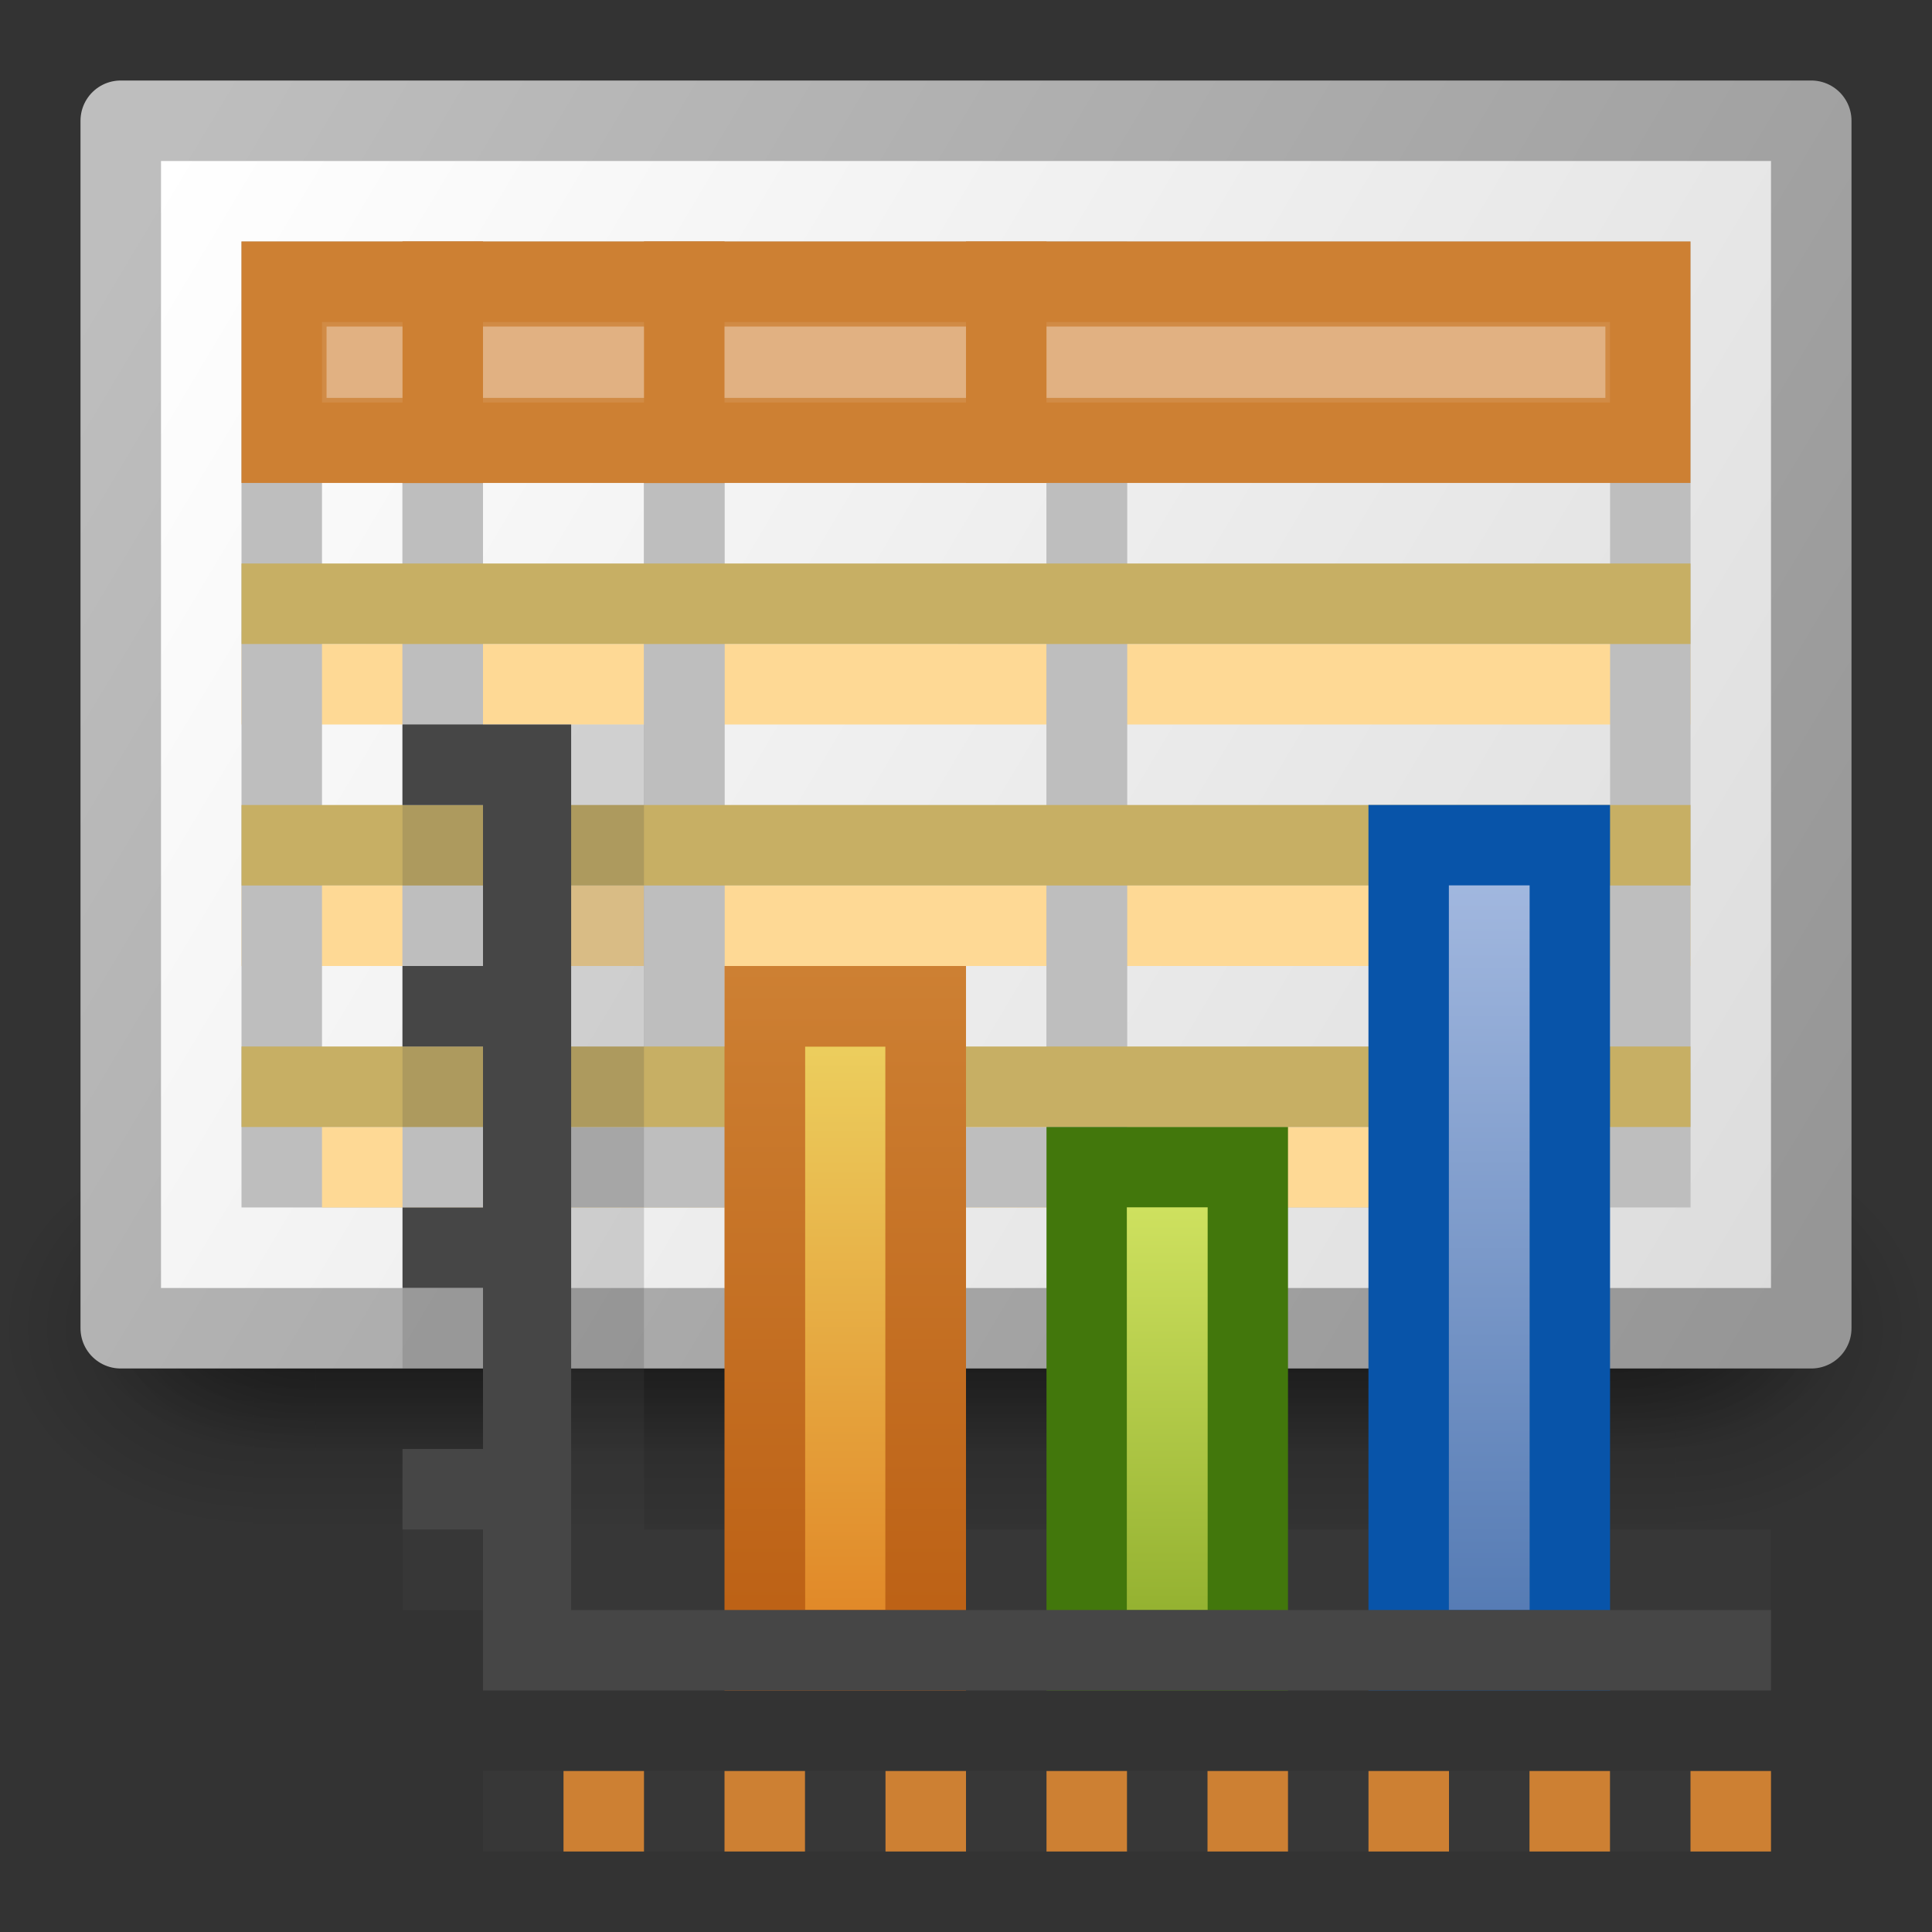
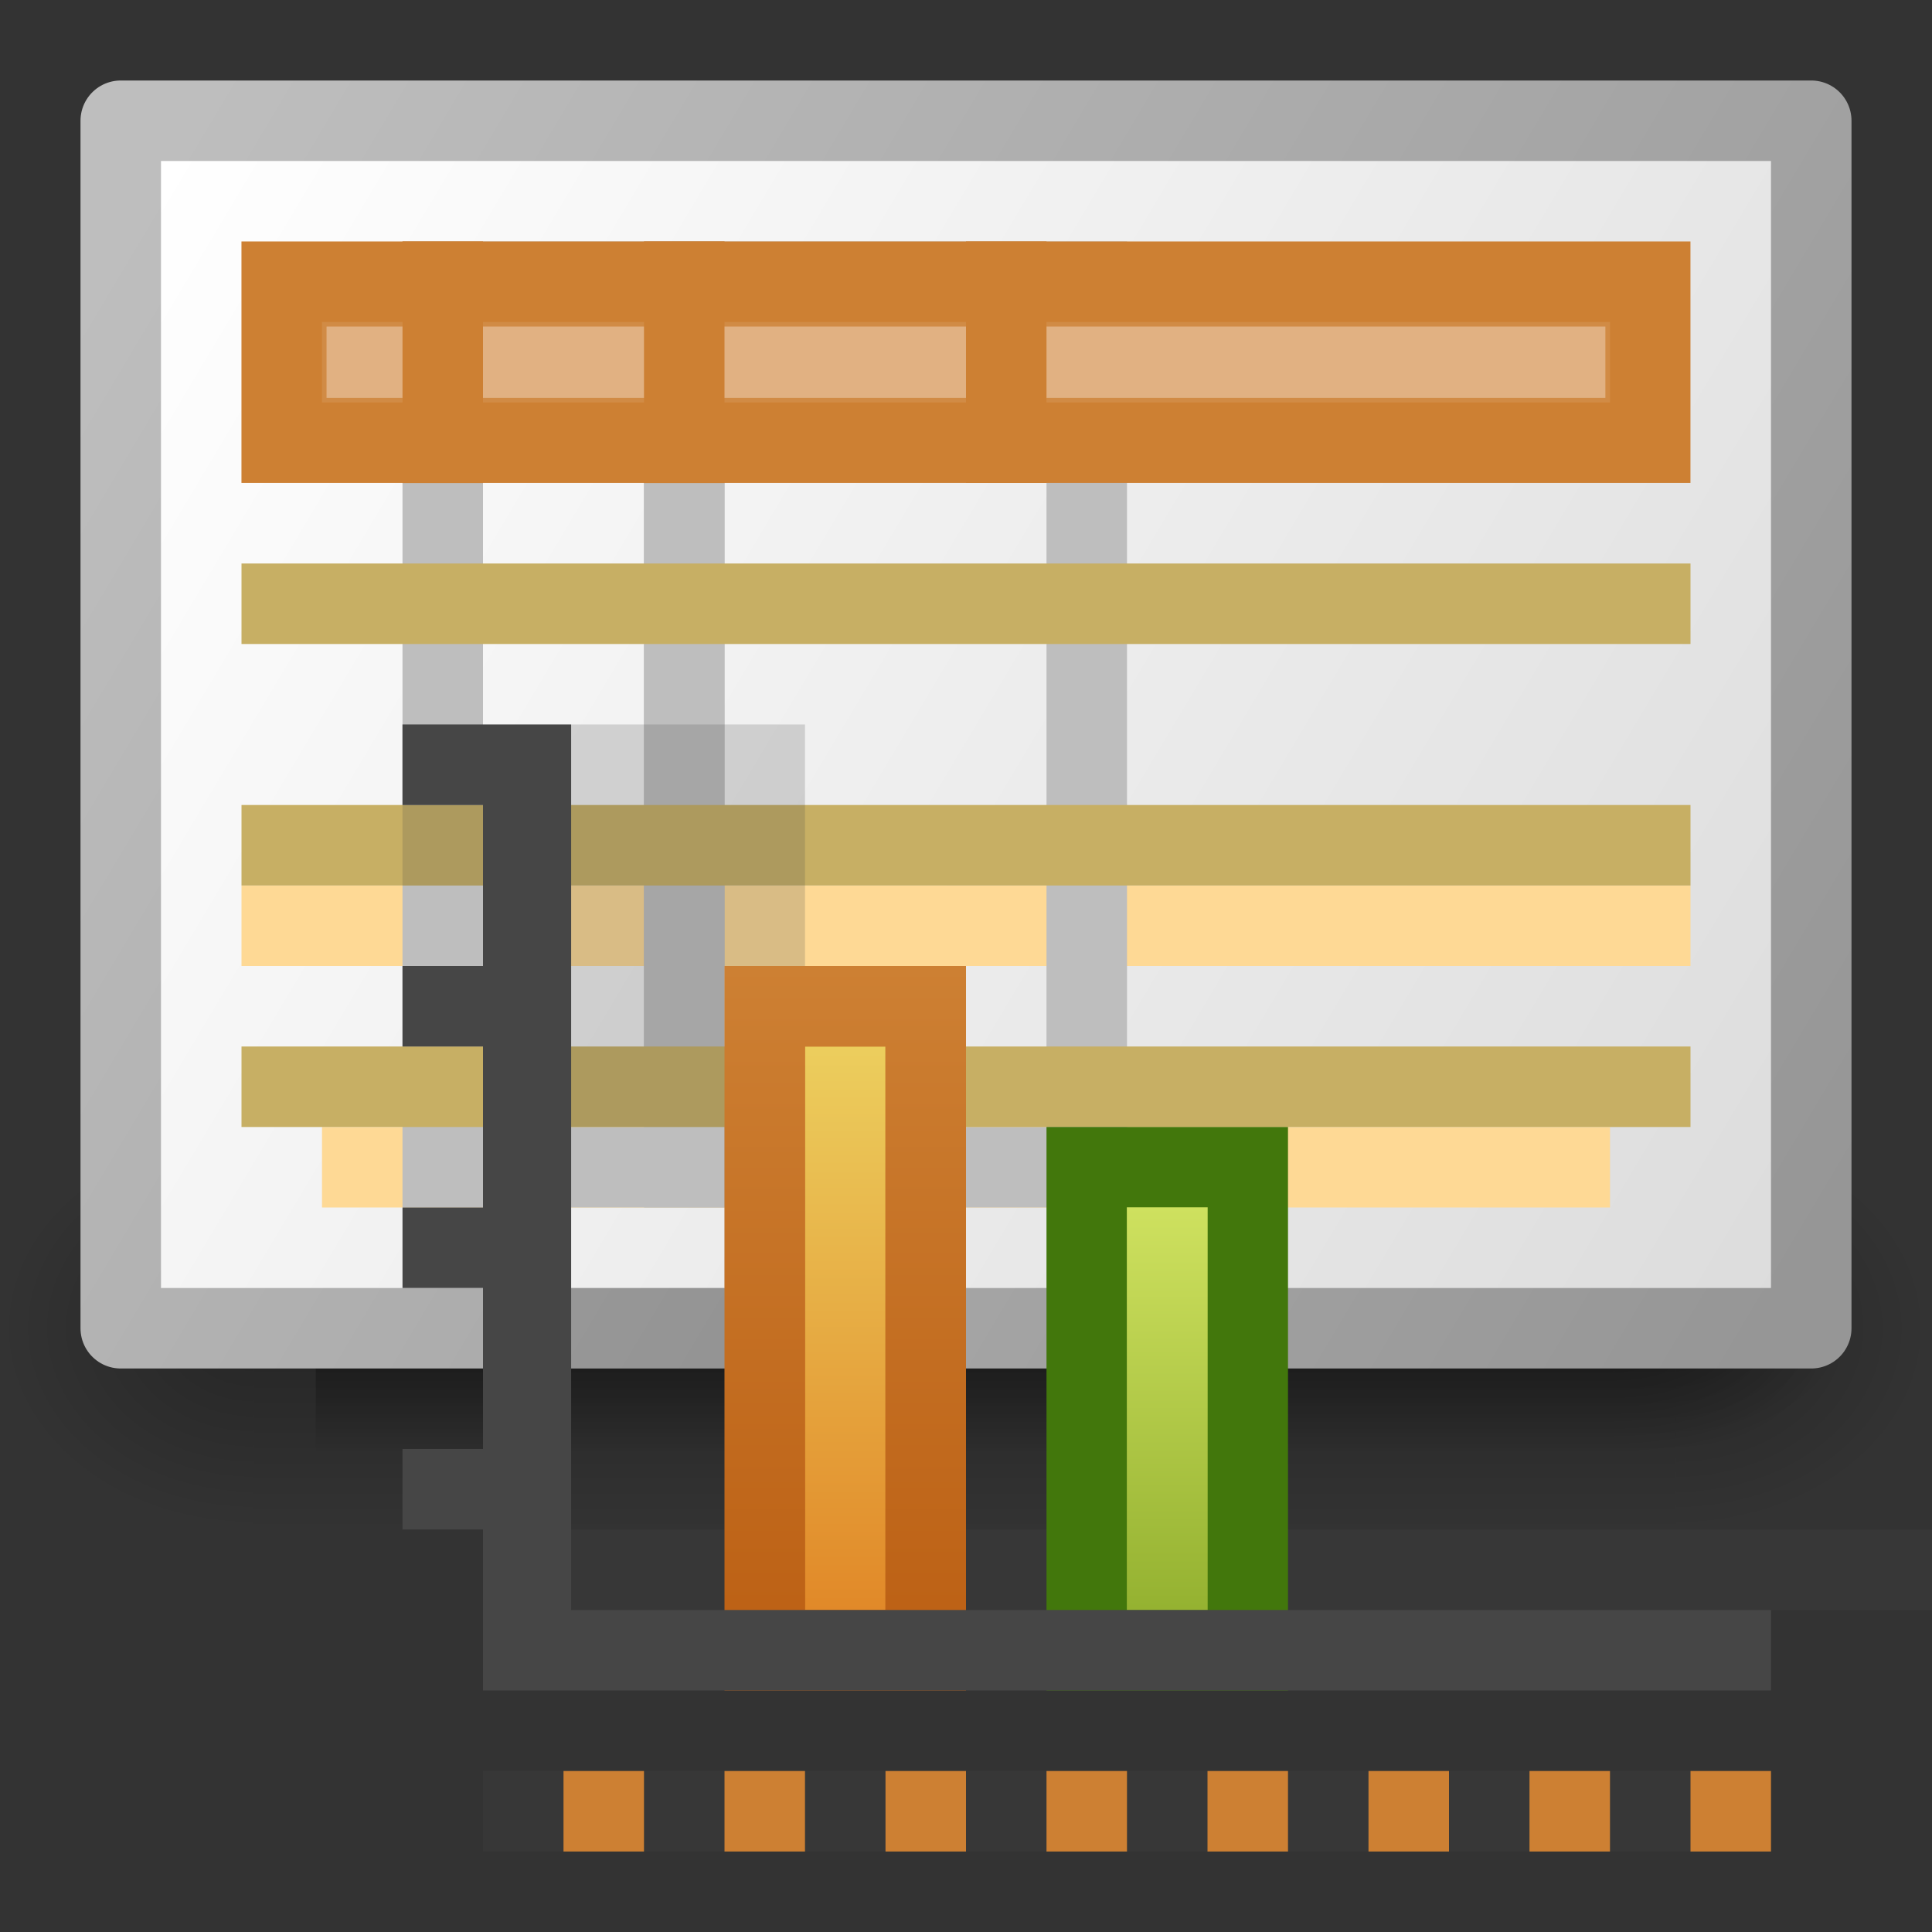
<svg xmlns="http://www.w3.org/2000/svg" xmlns:xlink="http://www.w3.org/1999/xlink" id="svg11300" width="24" height="24" version="1.0">
  <rect width="100%" height="100%" fill="#333333" stroke="none" />
  <defs id="defs3">
    <linearGradient id="linearGradient3702">
      <stop id="stop3704" style="stop-opacity:0" offset="0" />
      <stop id="stop3710" offset=".5" />
      <stop id="stop3706" style="stop-opacity:0" offset="1" />
    </linearGradient>
    <linearGradient id="linearGradient3688">
      <stop id="stop3690" offset="0" />
      <stop id="stop3692" style="stop-opacity:0" offset="1" />
    </linearGradient>
    <radialGradient id="radialGradient6148" cx="4.993" cy="43.5" r="2.5" gradientTransform="matrix(2.207 0 0 1.6 42.315 -13.886)" gradientUnits="userSpaceOnUse" xlink:href="#linearGradient3688" />
    <radialGradient id="radialGradient6150" cx="4.993" cy="43.5" r="2.5" gradientTransform="matrix(2.207 0 0 1.6 -33.529 -125.31)" gradientUnits="userSpaceOnUse" xlink:href="#linearGradient3688" />
    <linearGradient id="linearGradient6152" x1="25.058" x2="25.058" y1="47.028" y2="39.999" gradientTransform="matrix(1.101 0 0 1.143 11.486 6)" gradientUnits="userSpaceOnUse" xlink:href="#linearGradient3702" />
    <radialGradient id="radialGradient6154" cx="4.993" cy="43.5" r="2.5" gradientTransform="matrix(2.014 0 0 1 41.931 12.214)" gradientUnits="userSpaceOnUse" xlink:href="#linearGradient3688" />
    <radialGradient id="radialGradient6156" cx="4.993" cy="43.5" r="2.5" gradientTransform="matrix(2.014 0 0 1 -33.914 -99.214)" gradientUnits="userSpaceOnUse" xlink:href="#linearGradient3688" />
    <linearGradient id="linearGradient6158" x1="25.058" x2="25.058" y1="47.028" y2="39.999" gradientTransform="matrix(1.005 0 0 .714 13.8 24.643)" gradientUnits="userSpaceOnUse" xlink:href="#linearGradient3702" />
    <linearGradient id="linearGradient6164" x1="45" x2="45" y1="25" y2="48" gradientTransform="matrix(.401 0 0 .455 .461 -1.099)" gradientUnits="userSpaceOnUse">
      <stop id="stop139214" style="stop-color:#a7bce2" offset="0" />
      <stop id="stop139216" style="stop-color:#5077b1" offset="1" />
    </linearGradient>
    <linearGradient id="linearGradient6167" x1="37" x2="37" y1="35" y2="48" gradientTransform="matrix(.399 0 0 .499 -.25 -3.219)" gradientUnits="userSpaceOnUse">
      <stop id="stop2266" style="stop-color:#d7e866" offset="0" />
      <stop id="stop2268" style="stop-color:#8cab2a" offset="1" />
    </linearGradient>
    <linearGradient id="linearGradient6170" x1="29" x2="29" y1="30" y2="48" gradientTransform="matrix(.399 0 0 .47 -1.077 -1.843)" gradientUnits="userSpaceOnUse">
      <stop id="stop4105" style="stop-color:#edd563" offset="0" />
      <stop id="stop4107" style="stop-color:#e08223" offset="1" />
    </linearGradient>
    <linearGradient id="linearGradient6172" x1="103" x2="103" y1="40" y2="49" gradientTransform="translate(-94,-28)" gradientUnits="userSpaceOnUse">
      <stop id="stop6484" style="stop-color:#cd8033" offset="0" />
      <stop id="stop6486" style="stop-color:#bb5e12" offset="1" />
    </linearGradient>
    <linearGradient id="linearGradient6180" x1="29" x2="29" y1="7.938" y2="40.938" gradientTransform="matrix(.471 0 0 1 -1.647 -8)" gradientUnits="userSpaceOnUse">
      <stop id="stop7964" style="stop-color:#fff" offset="0" />
      <stop id="stop7966" style="stop-color:#fff;stop-opacity:0" offset="1" />
    </linearGradient>
    <linearGradient id="linearGradient6193" x1="9.414" x2="48.851" y1="9.414" y2="34.939" gradientTransform="matrix(.512 0 0 .556 -2.853 -3.222)" gradientUnits="userSpaceOnUse">
      <stop id="stop6282" style="stop-color:#fff" offset="0" />
      <stop id="stop6284" style="stop-color:#dcdcdc" offset="1" />
    </linearGradient>
    <linearGradient id="linearGradient6195" x1="48.851" x2="9.414" y1="34.939" y2="9.414" gradientTransform="matrix(.512 0 0 .556 -2.853 -3.222)" gradientUnits="userSpaceOnUse">
      <stop id="stop6290" style="stop-color:#969696" offset="0" />
      <stop id="stop6292" style="stop-color:#bebebe" offset="1" />
    </linearGradient>
  </defs>
  <g id="g6197">
    <g id="g5723" transform="matrix(.573 0 0 .625 -9.744 -18.321)" style="enable-background:new;stroke-width:1.405">
      <rect id="rect5725" x="53.343" y="51.714" width="5.508" height="8" style="fill:url(#radialGradient6148);opacity:.262" />
      <rect id="rect5727" transform="scale(-1)" x="-22.501" y="-59.714" width="5.508" height="8" style="fill:url(#radialGradient6150);opacity:.262" />
      <rect id="rect5729" x="22.501" y="51.714" width="30.842" height="8" style="fill:url(#linearGradient6152);opacity:.262" />
      <rect id="rect5731" x="51.994" y="53.214" width="5.026" height="5" style="fill:url(#radialGradient6154);opacity:.4" />
-       <rect id="rect5733" transform="scale(-1)" x="-23.851" y="-58.214" width="5.026" height="5" style="fill:url(#radialGradient6156);opacity:.4" />
      <rect id="rect5735" x="23.851" y="53.214" width="28.143" height="5" style="fill:url(#linearGradient6158);opacity:.4" />
    </g>
    <rect id="rect6776" x="1.5" y="1.5" width="21" height="15" style="fill-rule:evenodd;fill:url(#linearGradient6193);stroke-linecap:round;stroke-linejoin:round;stroke-width:1;stroke:url(#linearGradient6195)" />
-     <path id="path6942" d="m3 8v1h18v-1h-18z" style="enable-background:new;fill-rule:evenodd;fill:#fed995" />
    <path id="path6944" d="m3 11v1h18v-1h-18z" style="enable-background:new;fill-rule:evenodd;fill:#fed995" />
-     <rect id="rect6778" x="13.501" y="3.5" width="7" height="11" style="enable-background:new;fill:none;stroke-linecap:round;stroke-width:1;stroke:#bebebe" />
-     <rect id="rect6782" x="3.5" y="3.5" width="2" height="11" style="fill:none;stroke-linecap:round;stroke-width:1;stroke:#bebebe" />
    <path id="path5590" d="m4 14v1h16v-1h-16z" style="enable-background:new;fill-rule:evenodd;fill:#fed995" />
    <rect id="rect6786" x="5.5" y="3.5" width="3" height="11" style="enable-background:new;fill:none;stroke-linecap:round;stroke-width:1;stroke:#bebebe" />
    <rect id="rect6931" x="8.5" y="3.5" width="5" height="11" style="enable-background:new;fill:none;stroke-linecap:round;stroke-width:1;stroke:#bebebe" />
    <path id="rect6933" d="m3 10v1h18v-1h-18z" style="enable-background:new;fill-rule:evenodd;fill:#c7af64" />
    <path id="path6940" d="m3 7v1h18v-1h-18z" style="enable-background:new;fill-rule:evenodd;fill:#c7af64" />
    <rect id="rect6790" x="3.528" y="3.528" width="16.943" height="1.943" style="fill-rule:evenodd;fill:#deaa76;stroke-linecap:round;stroke-width:1.057;stroke:#cd8033" />
    <path id="path6794" d="m4 4v1h16v-1h-16z" style="fill-rule:evenodd;fill:url(#linearGradient6180);opacity:.1" />
    <rect id="rect6796" x="5" y="3" width="1" height="3.001" style="fill-rule:evenodd;fill:#cd8033" />
    <rect id="rect6798" transform="scale(-1,1)" x="-9" y="3" width="1" height="3.001" style="enable-background:new;fill-rule:evenodd;fill:#cd8033" />
    <rect id="rect6800" x="12" y="3" width="1" height="3" style="enable-background:new;fill-rule:evenodd;fill:#cd8033" />
    <path id="path5588" d="m3 13v1h18v-1h-18z" style="enable-background:new;fill-rule:evenodd;fill:#c7af64" />
-     <path id="path6946" d="m5 9v2h2v2h-2v1h2v2h-2v1h2v2h-2v1h17v-1h-14v-10h-3z" style="enable-background:new;fill-rule:evenodd;fill:#464646;opacity:.2" />
+     <path id="path6946" d="m5 9v2h2v2v1h2v2h-2v1h2v2h-2v1h17v-1h-14v-10h-3z" style="enable-background:new;fill-rule:evenodd;fill:#464646;opacity:.2" />
    <rect id="rect6824" x="9.501" y="12.501" width="1.998" height="7.998" style="fill-rule:evenodd;fill:url(#linearGradient6170);stroke-linecap:round;stroke-width:1.002;stroke:url(#linearGradient6172)" />
    <rect id="rect6826" x="13.499" y="14.499" width="2.002" height="6.002" style="enable-background:new;fill-rule:evenodd;fill:url(#linearGradient6167);stroke-linecap:round;stroke-width:.998;stroke:#42770c" />
-     <rect id="rect6828" x="17.499" y="10.499" width="2.002" height="10.001" style="enable-background:new;fill-rule:evenodd;fill:url(#linearGradient6164);stroke-linecap:round;stroke-width:.999;stroke:#0854a9" />
    <path id="path6830" d="m5 9v1h1v2h-1v1h1v2h-1v1h1v2h-1v1h1v2h1.095 14.905v-1h-14.905v-11h-2.095z" style="fill-rule:evenodd;fill:#464646" />
    <path id="path6913" d="m6 22v1h1v-1h-1zm2 0v1h1v-1h-1zm2 0v1h1v-1h-1zm2 0v1h1v-1h-1zm2 0v1h1v-1h-1zm2 0v1h1v-1h-1zm2 0v1h1v-1h-1zm2 0v1h1v-1h-1z" style="enable-background:new;fill-rule:evenodd;fill:#464646;opacity:.2" />
    <path id="path6915" d="m7 22v1h1v-1h-1zm2 0v1h1v-1h-1zm2 0v1h1v-1h-1zm2 0v1h1v-1h-1zm2 0v1h1v-1h-1zm2 0v1h1v-1h-1zm2 0v1h1v-1h-1zm2 0v1h1v-1h-1z" style="enable-background:new;fill-rule:evenodd;fill:#cd8033" />
  </g>
</svg>